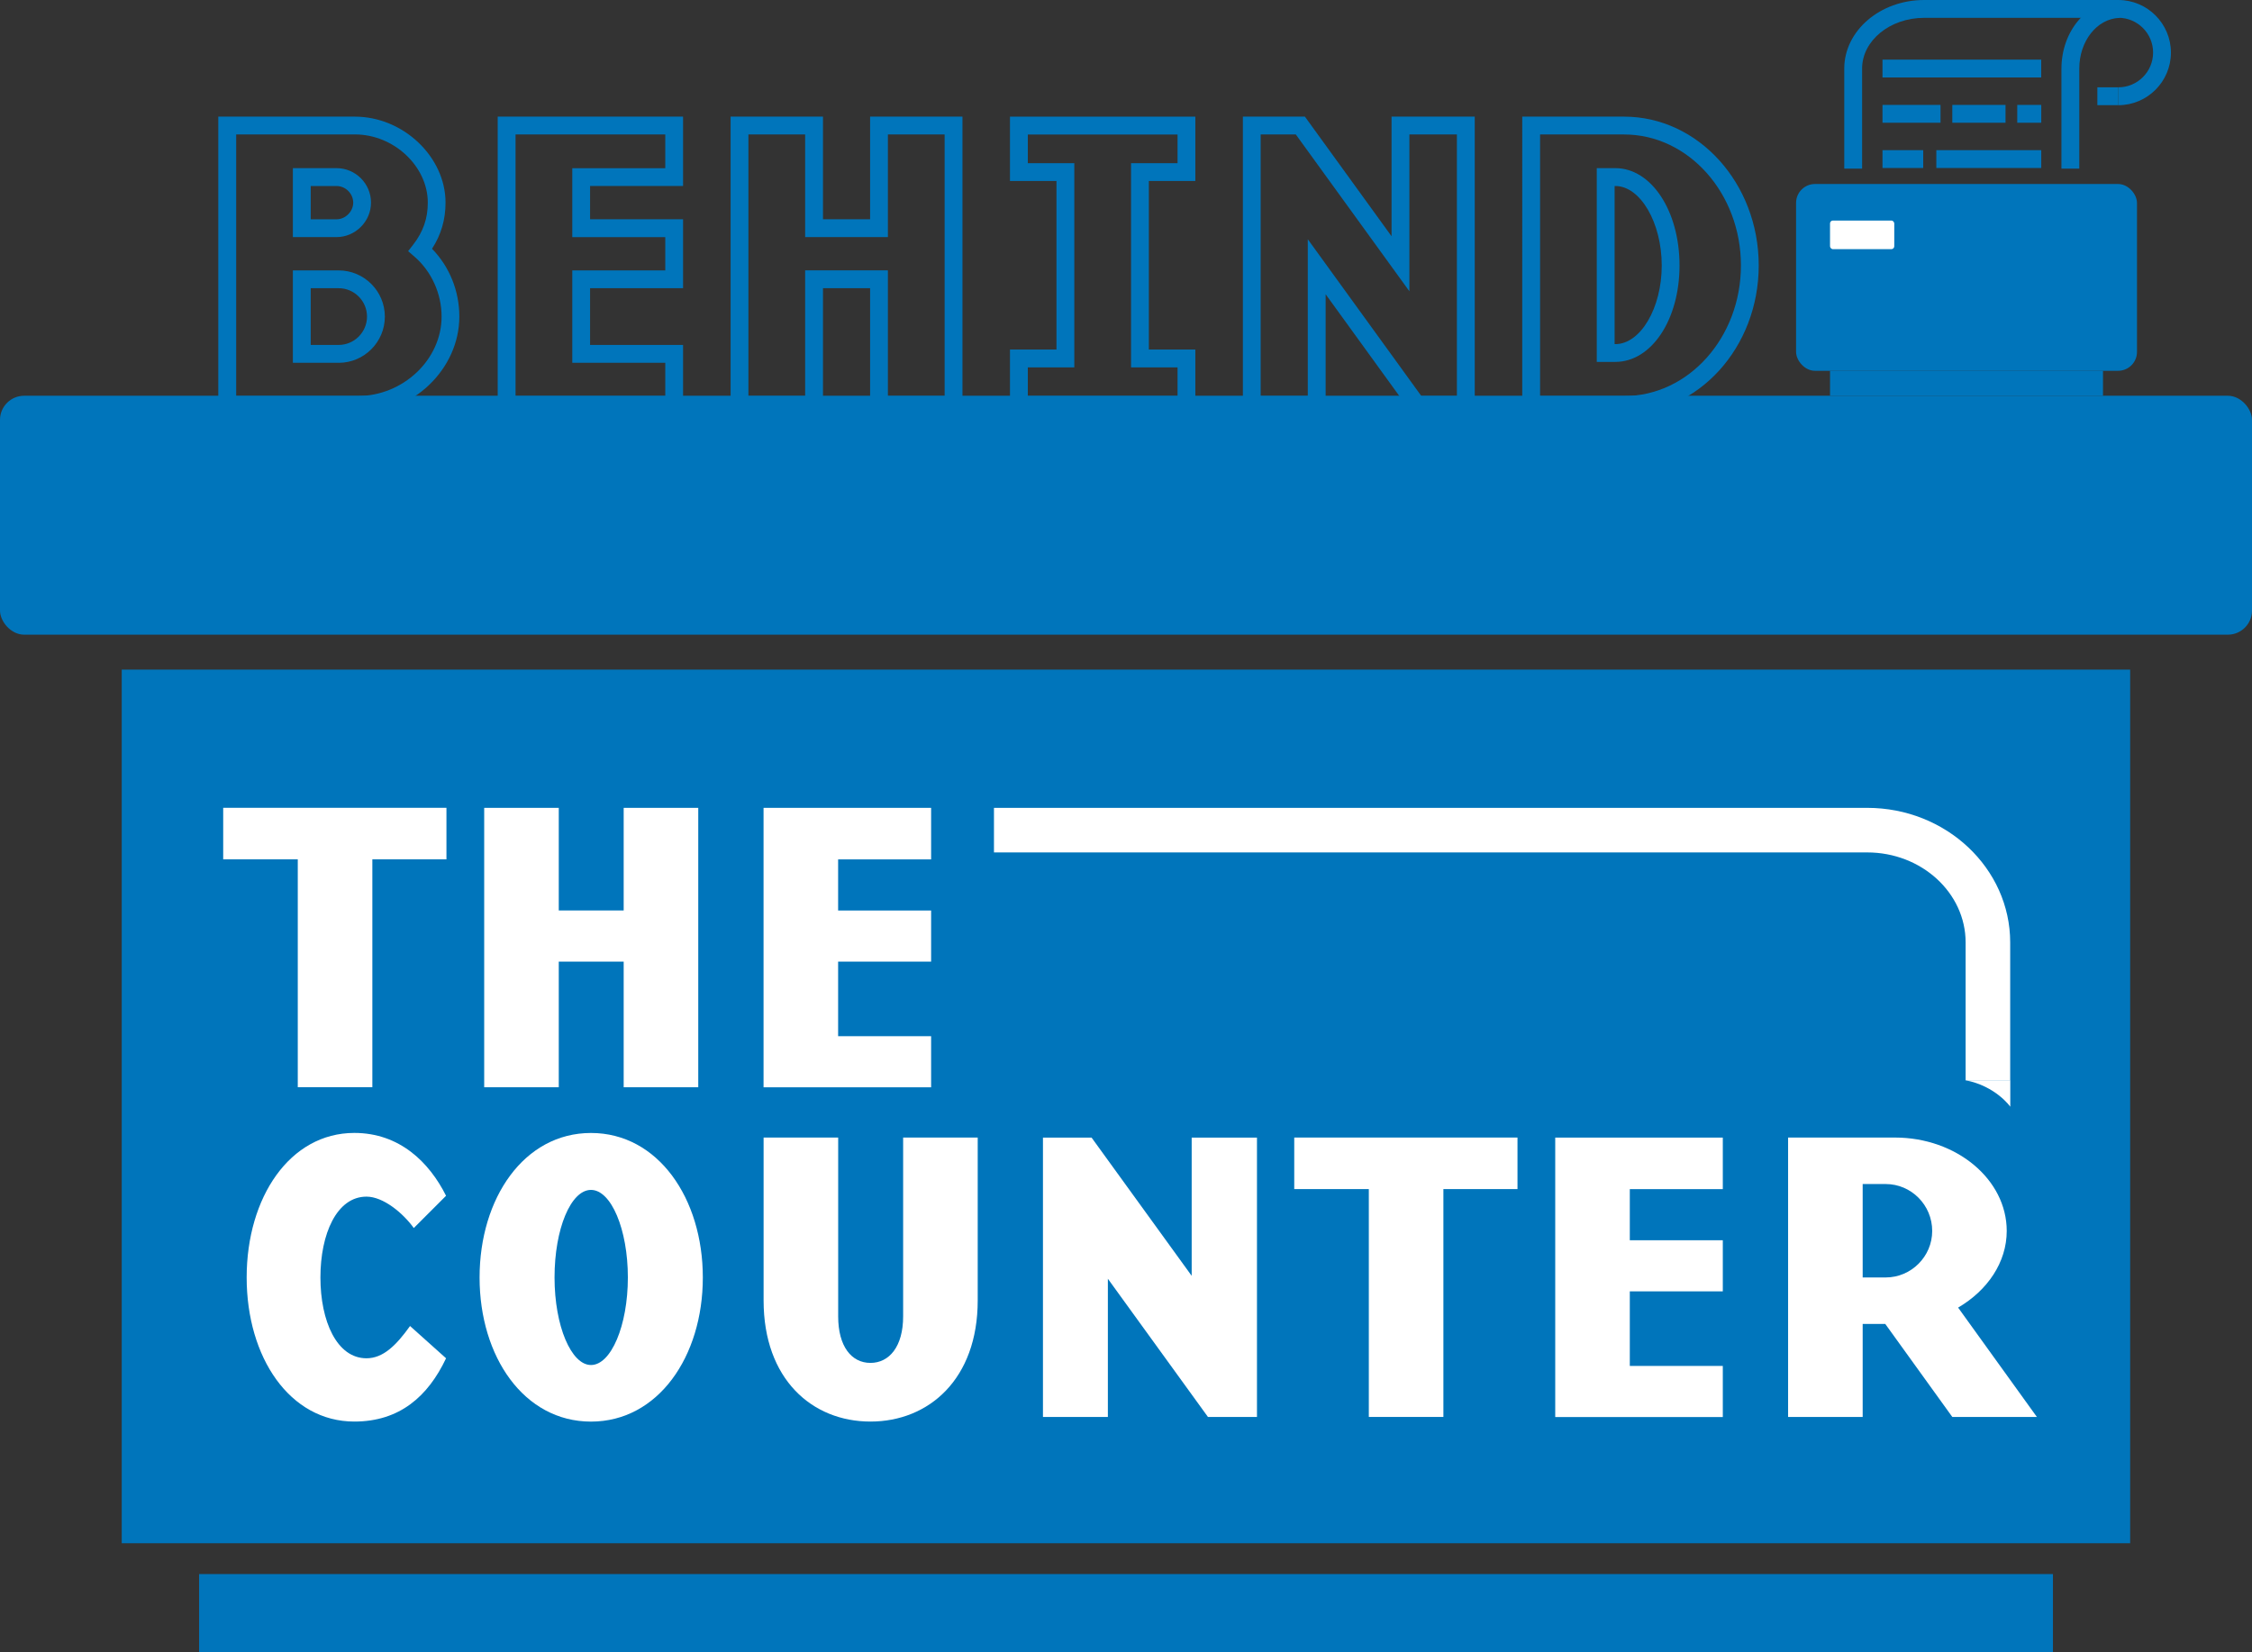
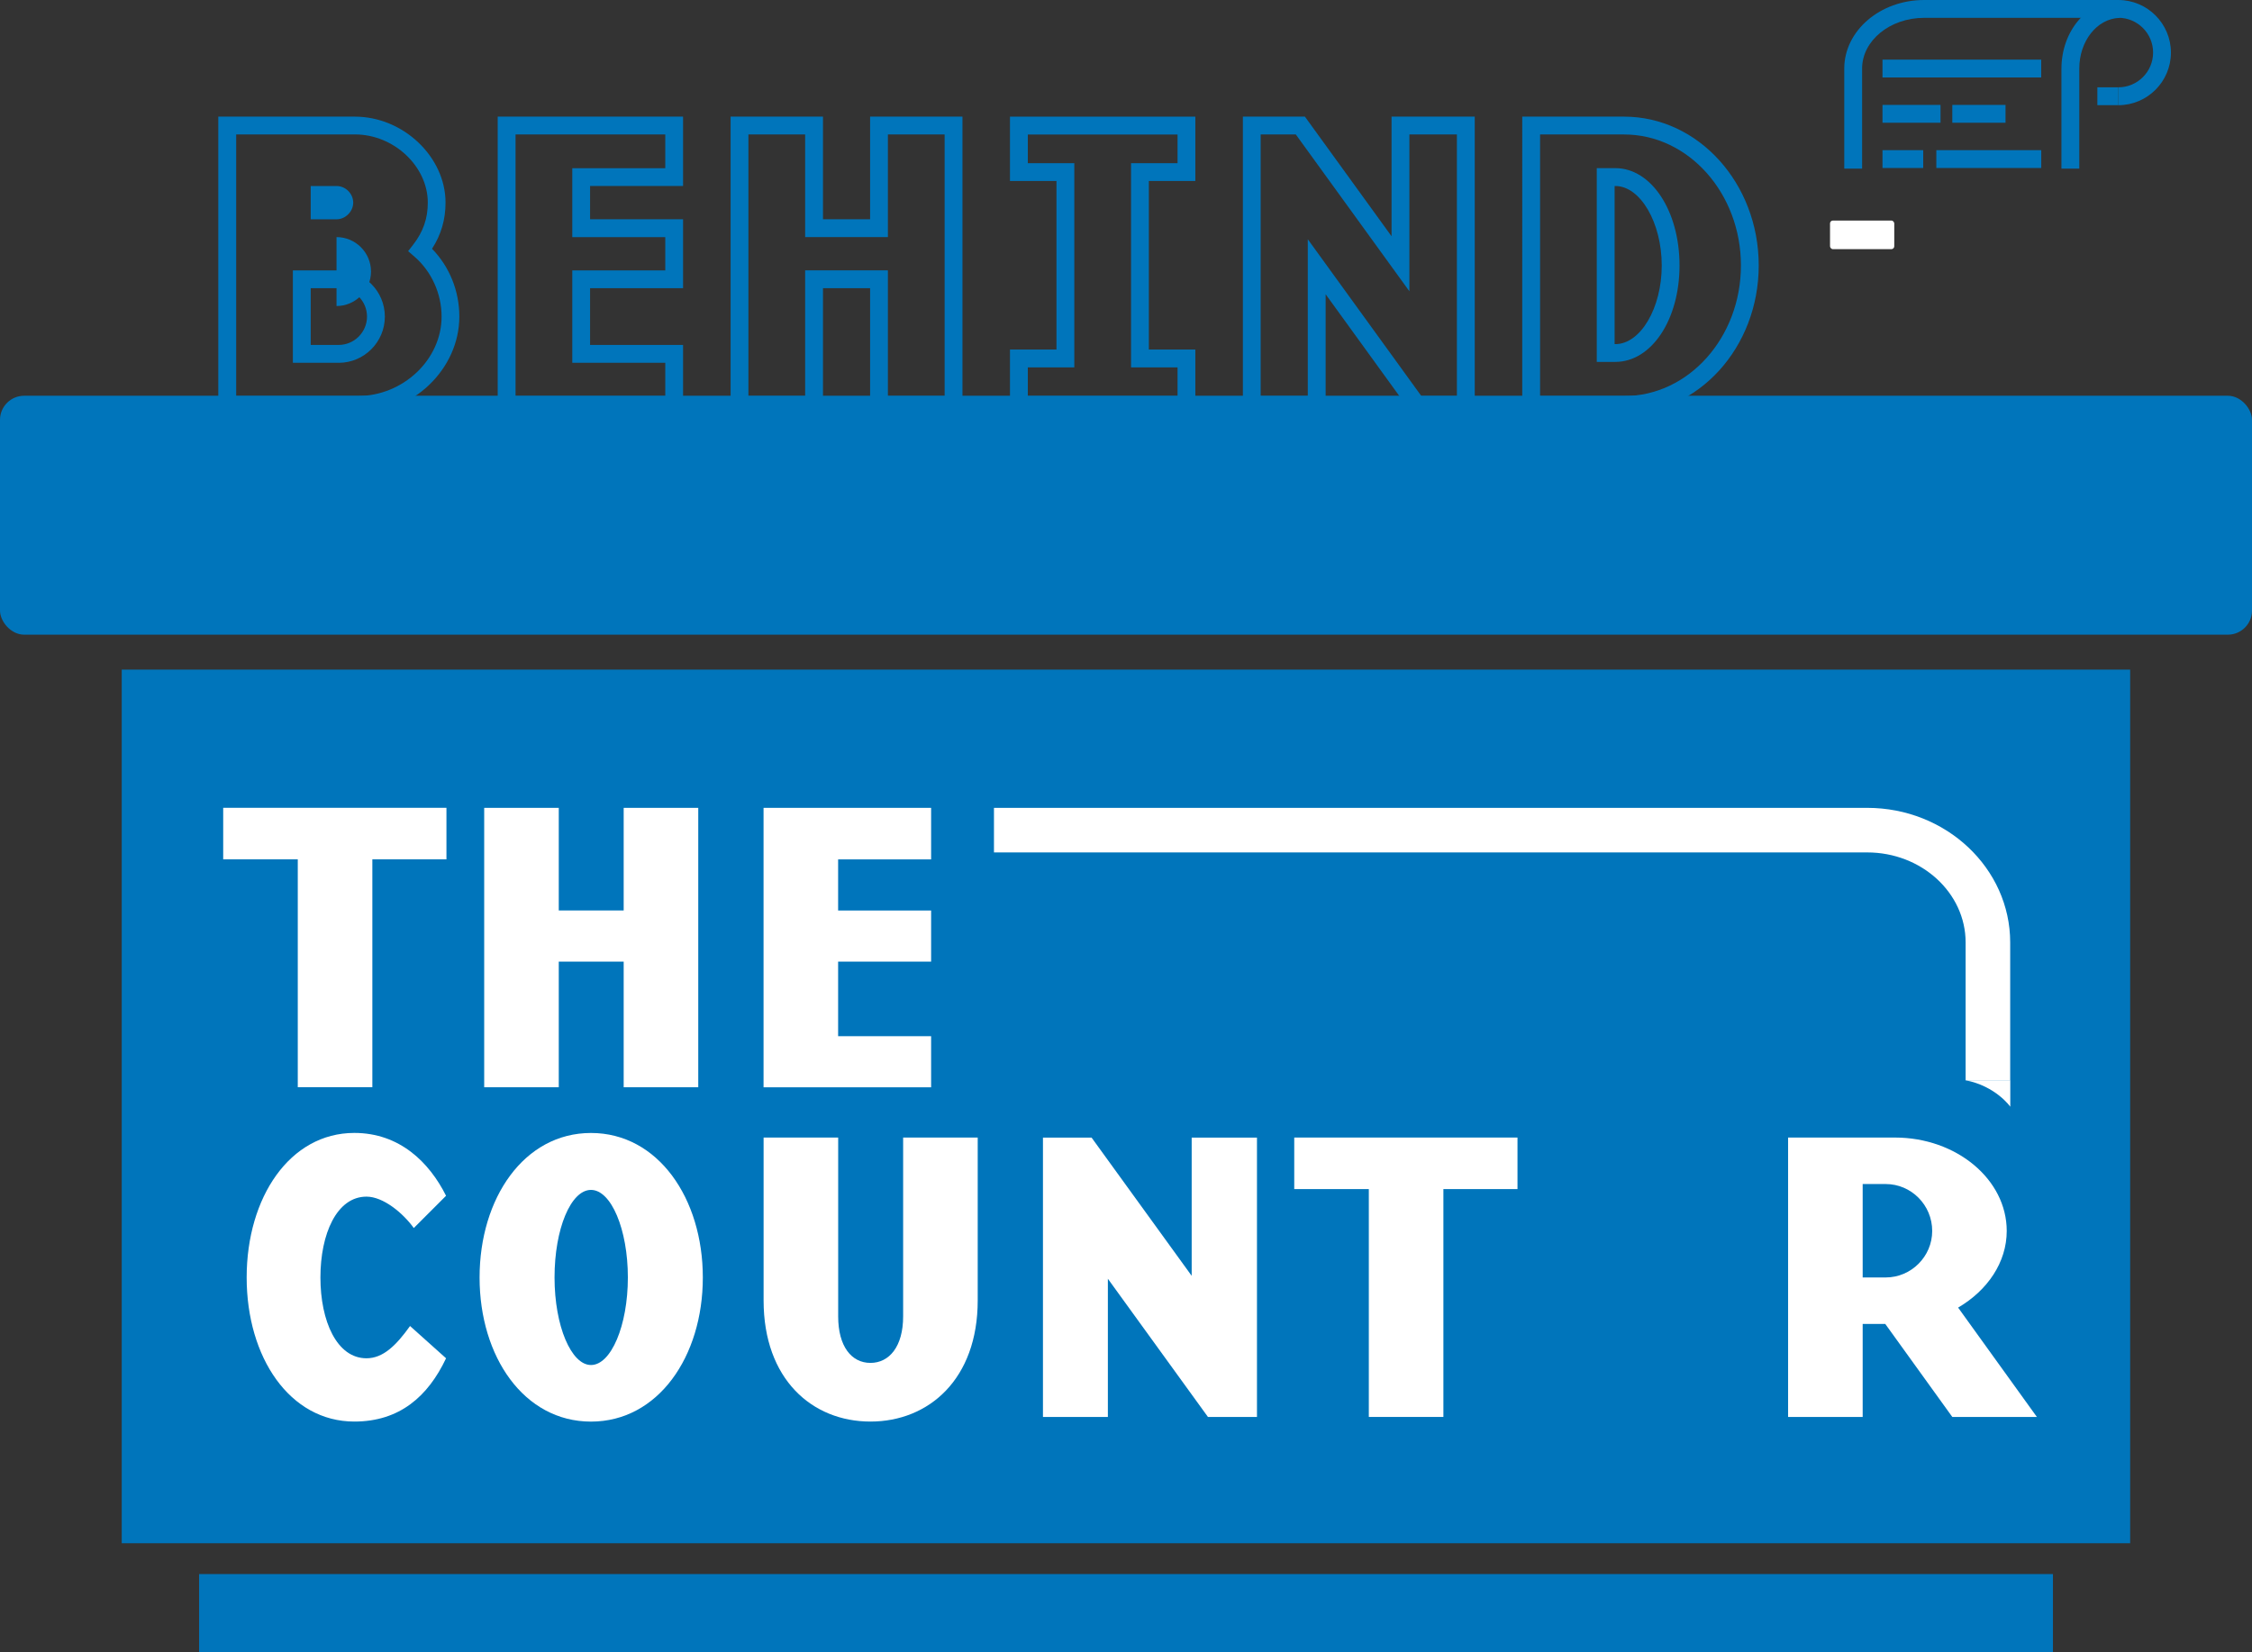
<svg xmlns="http://www.w3.org/2000/svg" id="Layer_2" data-name="Layer 2" viewBox="0 0 468.36 343.64">
  <rect x="0" y="0" width="468.36" height="343.64" fill="#333333" stroke="none" />
  <defs>
    <style>
      .cls-1 {
        isolation: isolate;
      }

      .cls-2 {
        fill: #fff;
      }

      .cls-3 {
        fill: #0075bb;
      }
    </style>
  </defs>
  <g id="Layer_1-2" data-name="Layer 1">
    <g>
      <g class="cls-1">
        <g class="cls-1">
-           <path class="cls-3" d="M74.35,86.08h-28.95V24.26h28.42c10.04,0,18.84,8.36,18.84,17.88,0,3.53-.92,6.69-2.81,9.6,3.63,3.72,5.68,8.77,5.68,14.09,0,10.97-9.71,20.24-21.19,20.24ZM49.11,82.37h25.24c9.48,0,17.49-7.57,17.49-16.53,0-4.75-2.1-9.4-5.63-12.45l-1.33-1.15,1.08-1.39c2.05-2.65,3.01-5.42,3.01-8.71,0-7.55-7.07-14.18-15.13-14.18h-24.72v54.4ZM70.43,75.45h-9.52v-19.21h9.52c5.3,0,9.61,4.31,9.61,9.61s-4.31,9.61-9.61,9.61ZM64.62,71.74h5.81c3.25,0,5.9-2.65,5.9-5.9s-2.65-5.9-5.9-5.9h-5.81v11.8ZM69.99,49.31h-9.08v-14.34h9.08c3.95,0,7.17,3.22,7.17,7.17s-3.28,7.17-7.17,7.17ZM64.62,45.61h5.38c1.84,0,3.46-1.62,3.46-3.46s-1.55-3.46-3.46-3.46h-5.38v6.92Z" />
+           <path class="cls-3" d="M74.35,86.08h-28.95V24.26h28.42c10.04,0,18.84,8.36,18.84,17.88,0,3.53-.92,6.69-2.81,9.6,3.63,3.72,5.68,8.77,5.68,14.09,0,10.97-9.71,20.24-21.19,20.24ZM49.11,82.37h25.24c9.48,0,17.49-7.57,17.49-16.53,0-4.75-2.1-9.4-5.63-12.45l-1.33-1.15,1.08-1.39c2.05-2.65,3.01-5.42,3.01-8.71,0-7.55-7.07-14.18-15.13-14.18h-24.72v54.4ZM70.43,75.45h-9.52v-19.21h9.52c5.3,0,9.61,4.31,9.61,9.61s-4.31,9.61-9.61,9.61ZM64.62,71.74h5.81c3.25,0,5.9-2.65,5.9-5.9s-2.65-5.9-5.9-5.9h-5.81v11.8ZM69.99,49.31h-9.08h9.08c3.95,0,7.17,3.22,7.17,7.17s-3.28,7.17-7.17,7.17ZM64.62,45.61h5.38c1.84,0,3.46-1.62,3.46-3.46s-1.55-3.46-3.46-3.46h-5.38v6.92Z" />
          <path class="cls-3" d="M142.06,86.08h-38.55V24.26h38.55v14.42h-19.34v6.92h19.34v14.34h-19.34v11.8h19.34v14.34ZM107.22,82.37h31.14v-6.92h-19.34v-19.21h19.34v-6.92h-19.34v-14.34h19.34v-7.01h-31.14v54.4Z" />
          <path class="cls-3" d="M200.17,86.08h-19.21v-26.14h-9.8v26.14h-19.21V24.26h19.21v21.34h9.8v-21.34h19.21v61.81ZM184.66,82.37h11.8V27.97h-11.8v21.34h-17.21v-21.34h-11.8v54.4h11.8v-26.14h17.21v26.14Z" />
          <path class="cls-3" d="M248.6,86.08h-38.55v-13.38h9.67v-35.06h-9.67v-13.38h38.55v13.38h-9.67v35.06h9.67v13.38ZM213.76,82.37h31.14v-5.96h-9.67v-42.47h9.67v-5.96h-31.14v5.96h9.67v42.47h-9.67v5.96Z" />
          <path class="cls-3" d="M306.71,86.08h-12.99l-18.02-24.88v24.88h-17.21V24.26h12.9l18.02,24.88v-24.88h17.3v61.81ZM295.61,82.37h7.39V27.97h-9.88v32.61l-23.62-32.61h-7.31v54.4h9.8v-32.61l23.62,32.61Z" />
          <path class="cls-3" d="M337.78,86.08h-21.19V24.26h21.19c15.43,0,27.99,13.88,27.99,30.95s-12.56,30.86-27.99,30.86ZM320.3,82.37h17.49c13.39,0,24.28-12.18,24.28-27.16s-10.89-27.24-24.28-27.24h-17.49v54.4ZM335.95,75.27h-3.86v-40.3h3.86c7.49,0,13.35,8.89,13.35,20.24s-5.87,20.06-13.35,20.06ZM335.8,71.57h.15c5.23,0,9.65-7.49,9.65-16.35s-4.42-16.53-9.65-16.53h-.15v32.88Z" />
        </g>
      </g>
      <rect class="cls-3" x="0" y="82.31" width="468.36" height="49.69" rx="5.02" ry="5.02" />
      <rect class="cls-3" x="25.32" y="139.27" width="417.7" height="181.7" />
      <g class="cls-1">
        <g class="cls-1">
          <path class="cls-2" d="M77.44,178.73v47.39h-15.51v-47.39h-15.51v-10.72h46.43v10.72h-15.42Z" />
          <path class="cls-2" d="M129.71,189.36v-21.34h15.51v58.11h-15.51v-26.13h-13.5v26.13h-15.51v-58.11h15.51v21.34h13.5Z" />
          <path class="cls-2" d="M158.8,168.02h34.85v10.72h-19.34v10.63h19.34v10.63h-19.34v15.51h19.34v10.63h-34.85v-58.11Z" />
        </g>
        <g class="cls-1">
          <path class="cls-2" d="M73.69,295.66c-13.42,0-22.39-13.33-22.39-29.97s8.97-30.06,22.39-30.06c9.41,0,15.59,6.1,19.08,13.07l-6.71,6.71c-2.27-3.14-6.36-6.53-9.84-6.53-6.19,0-9.58,7.75-9.58,16.81s3.4,16.81,9.58,16.81c3.48,0,6.19-2.7,9.06-6.71l7.49,6.71c-3.75,7.93-9.67,13.16-19.08,13.16Z" />
          <path class="cls-2" d="M122.91,235.64c13.94,0,23.26,13.59,23.26,30.06s-9.32,29.97-23.26,29.97-23.17-13.5-23.17-29.97,9.23-30.06,23.17-30.06ZM122.91,283.9c4.18,0,7.67-8.19,7.67-18.21s-3.48-18.21-7.67-18.21-7.58,8.1-7.58,18.21,3.48,18.21,7.58,18.21Z" />
          <path class="cls-2" d="M181.02,295.66c-12.11,0-22.21-8.8-22.21-25.18v-33.89h15.51v37.2c0,6.27,2.79,9.67,6.71,9.67s6.8-3.4,6.8-9.67v-37.2h15.51v33.89c0,16.38-10.19,25.18-22.3,25.18Z" />
          <path class="cls-2" d="M247.83,236.6h13.59v58.11h-10.19l-20.82-28.75v28.75h-13.5v-58.11h10.11l20.82,28.75v-28.75Z" />
          <path class="cls-2" d="M300.19,247.31v47.39h-15.51v-47.39h-15.51v-10.72h46.43v10.72h-15.42Z" />
-           <path class="cls-2" d="M323.45,236.6h34.85v10.72h-19.34v10.63h19.34v10.63h-19.34v15.51h19.34v10.63h-34.85v-58.11Z" />
          <path class="cls-2" d="M423.63,294.7h-17.6l-13.94-19.34h-4.7v19.34h-15.51v-58.11h22.21c12.81,0,23.26,8.71,23.26,19.43,0,6.53-4.01,12.37-10.11,15.94l16.38,22.74ZM401.85,256.02c0-5.4-4.36-9.76-9.67-9.76h-4.79v19.43h4.79c5.31,0,9.67-4.36,9.67-9.67Z" />
        </g>
      </g>
      <path class="cls-2" d="M418.07,224.68h-9.27v-28.67c0-10.32-9.18-18.72-20.46-18.72h-181.62v-9.27h181.62c16.39,0,29.73,12.56,29.73,27.99v28.67Z" />
      <path class="cls-2" d="M408.73,224.66h9.36v5.52s-3-4.3-9.36-5.52Z" />
-       <rect class="cls-3" x="373.54" y="38.27" width="70.9" height="38.85" rx="3.93" ry="3.93" />
-       <rect class="cls-3" x="380.6" y="77.11" width="56.77" height="5.21" />
      <rect class="cls-2" x="380.6" y="45.87" width="13.36" height="5.95" rx=".6" ry=".6" />
      <path class="cls-3" d="M387.27,35.07h-3.71V14.27c0-7.87,7.45-14.27,16.61-14.27h40.5v3.71h-40.5c-7.11,0-12.9,4.74-12.9,10.56v20.8Z" />
      <path class="cls-3" d="M432.44,35.07h-3.71V14.27c0-7.71,5.21-13.97,11.86-14.25l.16,3.7c-4.66.2-8.31,4.83-8.31,10.55v20.8Z" />
      <path class="cls-3" d="M440.56,21.87v-3.71c3.99,0,7.23-3.24,7.23-7.23s-3.24-7.23-7.23-7.23V0c6.03,0,10.94,4.91,10.94,10.94s-4.91,10.94-10.94,10.94Z" />
      <rect class="cls-3" x="436.2" y="18.16" width="4.36" height="3.71" />
      <rect class="cls-3" x="391.51" y="12.4" width="33.01" height="3.71" />
-       <rect class="cls-3" x="419.54" y="21.82" width="4.99" height="3.71" />
      <rect class="cls-3" x="406.03" y="21.82" width="11.07" height="3.71" />
      <rect class="cls-3" x="391.51" y="21.82" width="12.07" height="3.71" />
      <rect class="cls-3" x="402.71" y="31.23" width="21.82" height="3.71" />
      <rect class="cls-3" x="391.51" y="31.23" width="8.47" height="3.71" />
      <rect class="cls-3" x="41.41" y="327.38" width="385.55" height="16.26" />
    </g>
  </g>
</svg>